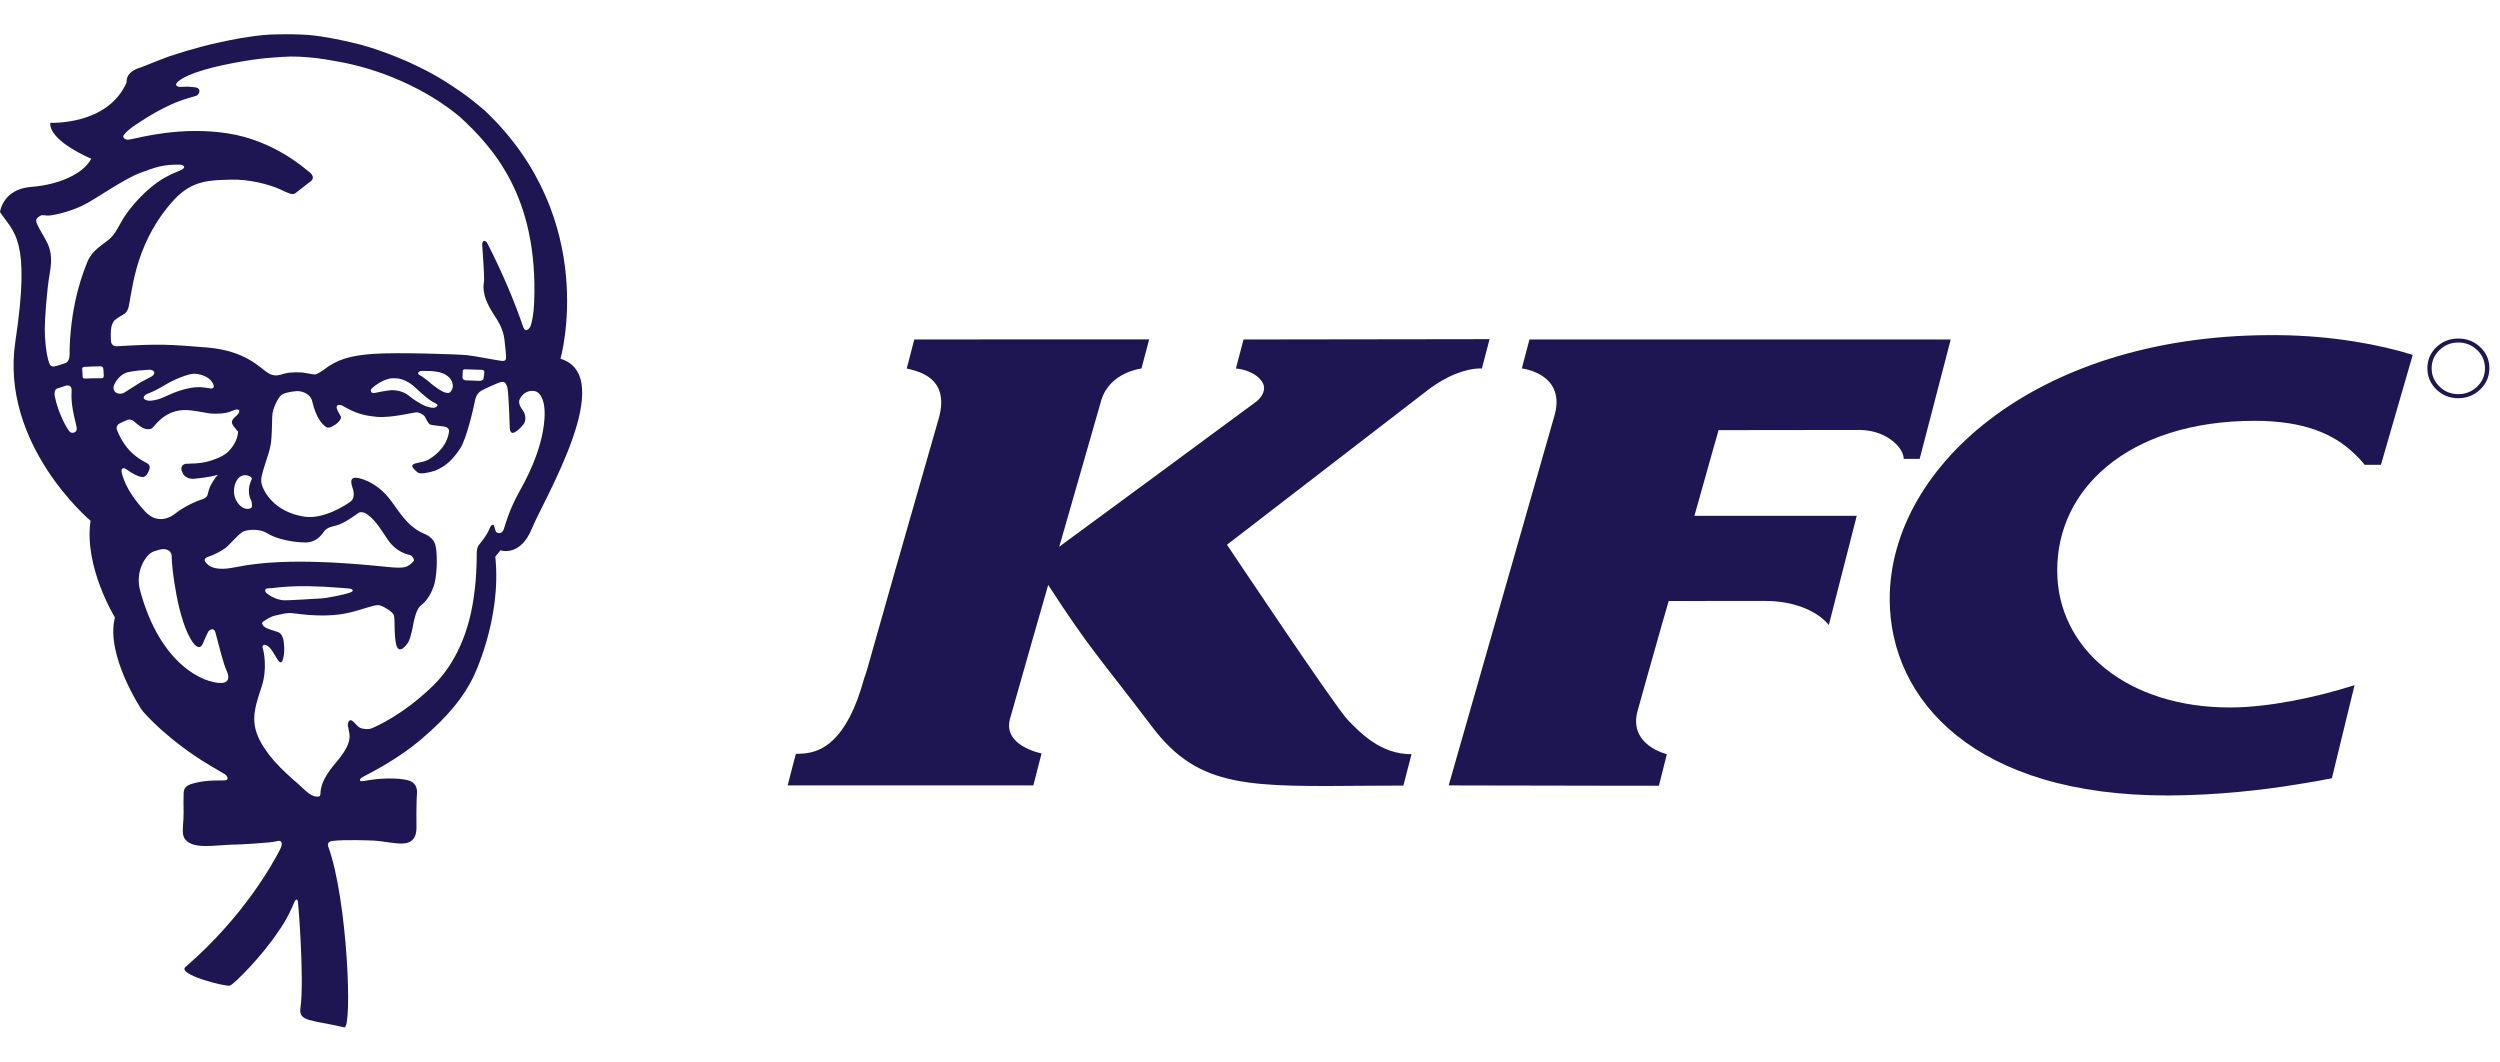
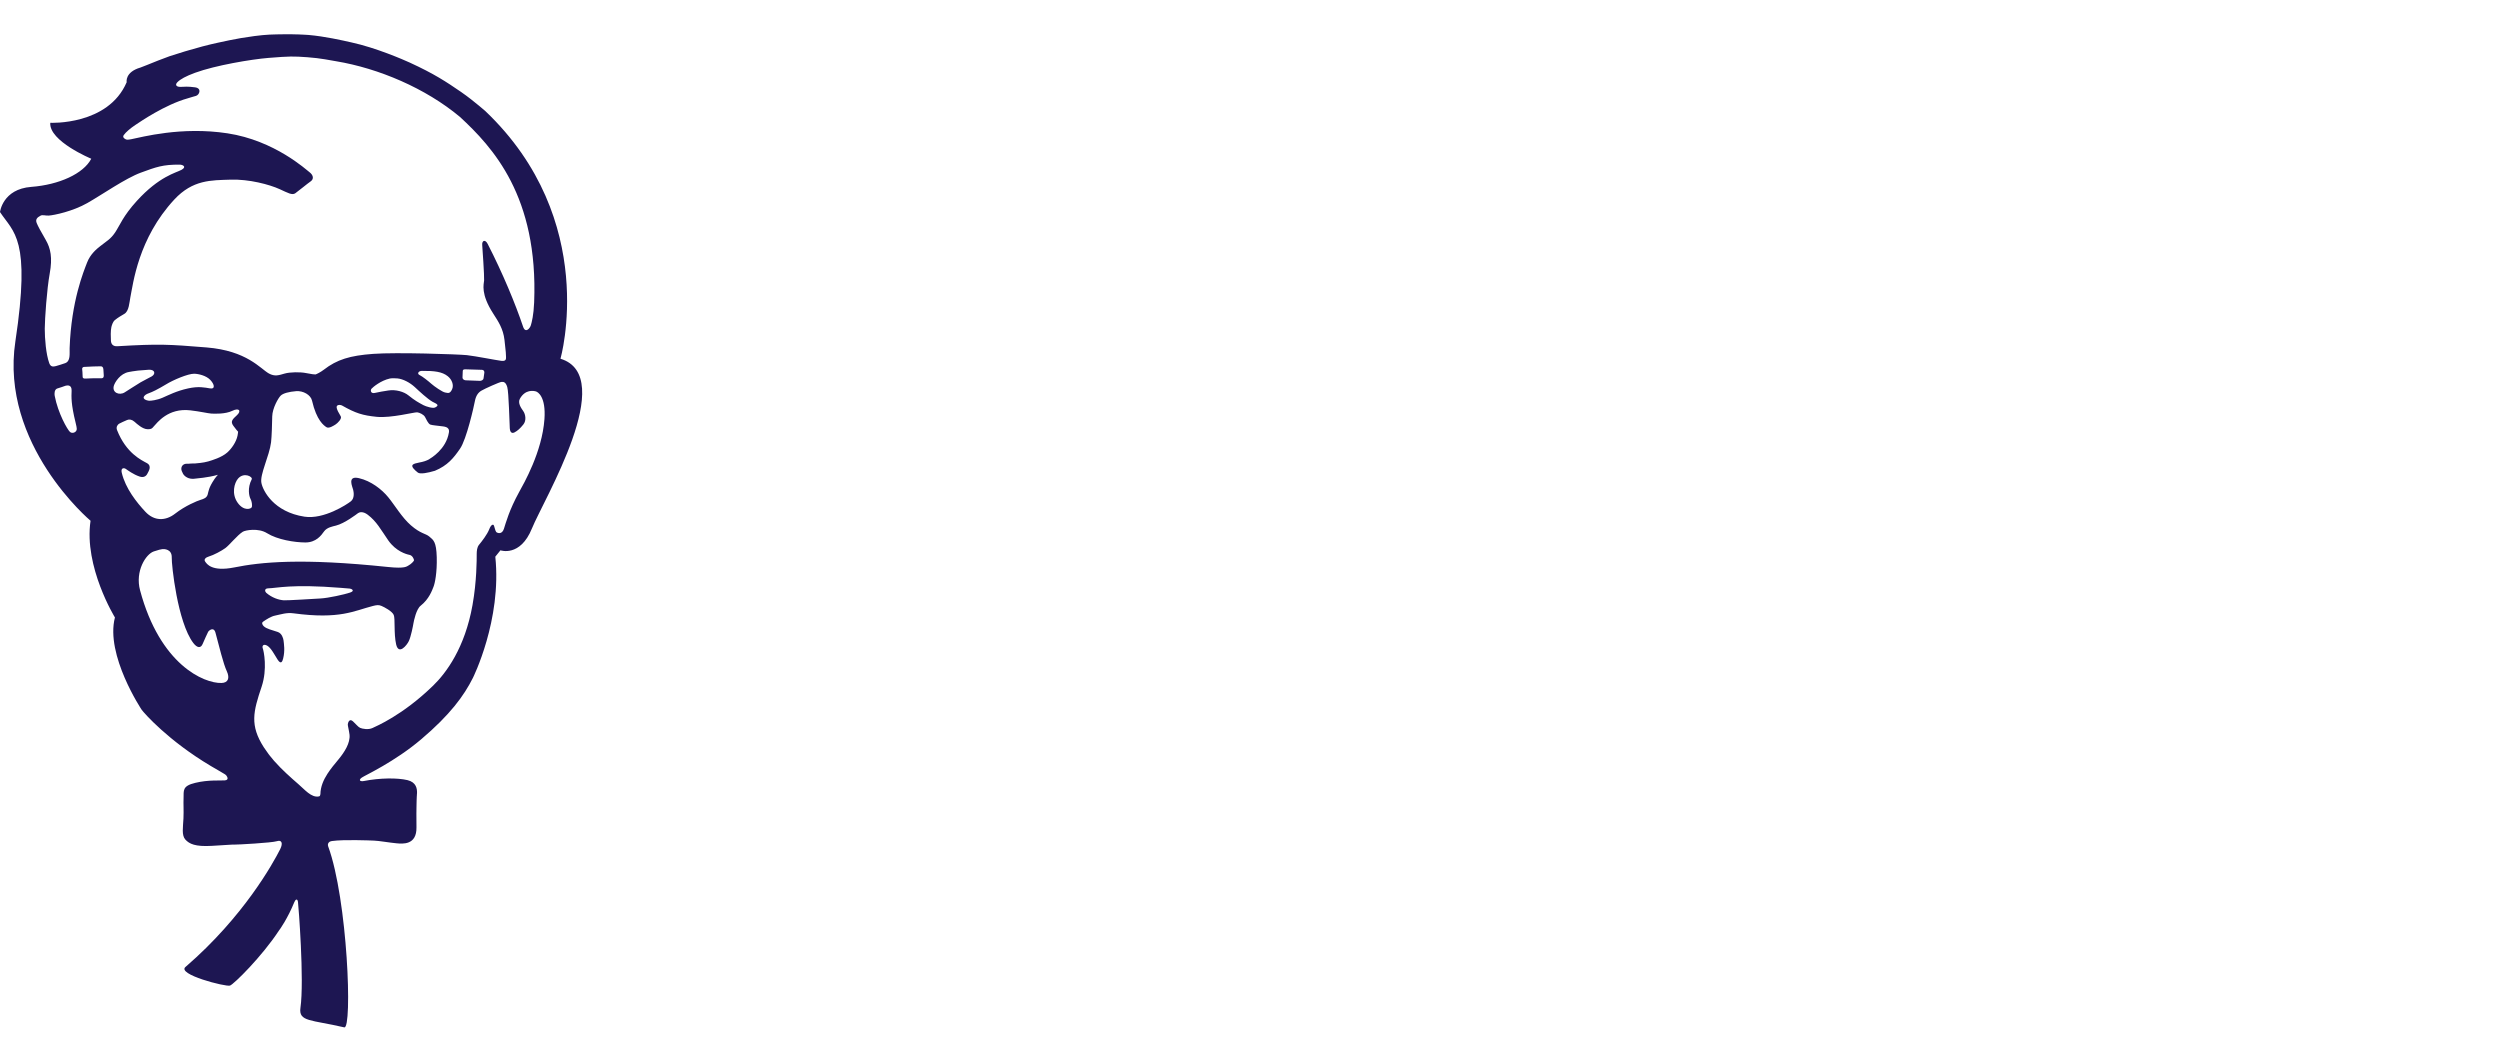
<svg xmlns="http://www.w3.org/2000/svg" width="73" height="31" viewBox="0 0 73 31" fill="none">
  <path d="M15.898 12.236C15.831 13.196 15.29 14.129 15.159 14.367C14.869 14.894 14.771 15.266 14.714 15.443C14.657 15.618 14.521 15.566 14.489 15.534C14.459 15.5 14.435 15.356 14.415 15.333C14.397 15.309 14.339 15.312 14.283 15.461C14.224 15.608 14.074 15.804 13.986 15.91C13.929 15.98 13.921 16.088 13.92 16.173C13.92 16.337 13.922 16.969 13.797 17.669C13.575 18.917 13.03 19.65 12.647 20.021C11.748 20.895 10.975 21.209 10.881 21.256C10.759 21.317 10.576 21.281 10.517 21.254C10.456 21.227 10.409 21.158 10.305 21.062C10.197 20.966 10.16 21.111 10.156 21.148C10.151 21.183 10.19 21.32 10.206 21.451C10.232 21.697 10.056 21.967 9.882 22.177C9.772 22.308 9.658 22.446 9.563 22.592C9.446 22.774 9.359 22.97 9.356 23.189C9.349 23.223 9.346 23.248 9.314 23.255C9.092 23.303 8.889 23.046 8.716 22.9C8.599 22.8 8.485 22.697 8.372 22.592L8.371 22.592C8.248 22.477 8.13 22.36 8.021 22.236C8.013 22.228 8.006 22.22 7.999 22.212C7.956 22.162 7.915 22.111 7.874 22.06C7.862 22.044 7.85 22.029 7.838 22.013C7.791 21.951 7.747 21.888 7.704 21.822C7.291 21.178 7.393 20.782 7.64 20.05C7.813 19.53 7.702 19.008 7.673 18.932C7.644 18.856 7.698 18.789 7.808 18.857C7.917 18.925 8.007 19.104 8.105 19.259C8.206 19.415 8.246 19.319 8.269 19.224C8.325 18.997 8.291 18.803 8.279 18.699C8.27 18.637 8.231 18.493 8.109 18.453C7.948 18.399 7.785 18.363 7.706 18.29C7.667 18.255 7.629 18.19 7.681 18.154C7.778 18.087 7.915 17.997 8.038 17.974C8.203 17.941 8.368 17.88 8.571 17.909C9.928 18.091 10.337 17.835 10.886 17.695C10.994 17.668 11.057 17.656 11.142 17.694C11.226 17.73 11.451 17.848 11.497 17.957C11.544 18.066 11.495 18.493 11.567 18.815C11.641 19.138 11.88 18.844 11.939 18.717C11.999 18.59 12.061 18.277 12.073 18.198C12.087 18.119 12.156 17.787 12.282 17.688C12.531 17.492 12.618 17.235 12.658 17.135C12.699 17.034 12.765 16.723 12.753 16.269C12.741 15.817 12.655 15.768 12.539 15.67C12.426 15.573 12.289 15.592 11.998 15.339C11.738 15.114 11.525 14.749 11.337 14.52C11.149 14.29 10.837 14.045 10.481 13.962C10.126 13.88 10.294 14.217 10.313 14.304C10.328 14.366 10.361 14.551 10.242 14.641C10.126 14.732 9.454 15.173 8.892 15.087C7.995 14.951 7.678 14.333 7.633 14.101C7.584 13.854 7.865 13.318 7.915 12.915C7.935 12.738 7.945 12.396 7.949 12.158C7.954 11.919 8.127 11.618 8.198 11.551C8.268 11.483 8.439 11.439 8.646 11.422C8.852 11.405 9.073 11.53 9.111 11.698C9.244 12.28 9.46 12.427 9.533 12.474C9.607 12.521 9.746 12.427 9.8 12.393C9.854 12.359 9.993 12.226 9.949 12.155C9.883 12.044 9.846 11.977 9.832 11.912C9.807 11.802 9.95 11.819 9.982 11.838C10.387 12.068 10.588 12.13 11.005 12.172C11.42 12.212 12.101 12.032 12.182 12.04C12.247 12.047 12.369 12.102 12.409 12.173C12.442 12.234 12.502 12.372 12.563 12.397C12.623 12.419 12.77 12.428 12.847 12.44C12.952 12.457 13.14 12.446 13.108 12.63C13.027 13.123 12.578 13.38 12.537 13.405C12.53 13.41 12.527 13.417 12.522 13.422C12.525 13.419 12.525 13.415 12.529 13.412C12.454 13.453 12.363 13.485 12.236 13.507C12.143 13.523 12.085 13.543 12.055 13.568C11.995 13.62 12.104 13.724 12.201 13.799C12.269 13.853 12.5 13.806 12.679 13.752H12.678C12.685 13.749 12.691 13.75 12.697 13.748C13.07 13.592 13.244 13.377 13.433 13.102C13.623 12.828 13.837 11.87 13.867 11.711C13.897 11.554 13.964 11.462 14.056 11.408C14.146 11.353 14.582 11.157 14.642 11.152C14.7 11.147 14.766 11.149 14.812 11.302C14.857 11.455 14.876 12.368 14.886 12.508C14.896 12.658 14.976 12.651 15.02 12.628C15.115 12.578 15.187 12.512 15.282 12.395C15.377 12.278 15.344 12.096 15.279 12.004C15.215 11.913 15.112 11.766 15.181 11.643C15.339 11.363 15.582 11.41 15.647 11.429C15.71 11.447 15.943 11.587 15.898 12.236ZM10.222 17.303C10.059 17.359 9.591 17.462 9.364 17.475C9.135 17.488 8.41 17.534 8.289 17.529C8.139 17.52 7.937 17.452 7.773 17.309C7.74 17.28 7.704 17.181 7.838 17.179C8.087 17.174 8.507 17.049 9.953 17.165C10.108 17.177 10.181 17.183 10.217 17.187C10.255 17.19 10.383 17.248 10.222 17.303M6.834 16.57C6.182 16.699 6.037 16.466 5.989 16.395C5.943 16.327 6.02 16.274 6.09 16.253C6.247 16.206 6.465 16.087 6.579 16.005C6.692 15.925 6.932 15.624 7.09 15.527C7.165 15.481 7.543 15.41 7.797 15.569C8.101 15.759 8.601 15.839 8.916 15.84C9.23 15.84 9.378 15.637 9.463 15.517C9.548 15.398 9.719 15.371 9.81 15.347C10.059 15.286 10.417 15.012 10.454 14.984C10.492 14.956 10.596 14.922 10.738 15.03C10.997 15.227 11.115 15.456 11.338 15.78C11.561 16.099 11.865 16.185 11.956 16.202C12.046 16.219 12.088 16.328 12.089 16.358C12.09 16.386 12 16.473 11.938 16.506C11.875 16.541 11.834 16.609 11.329 16.556C8.793 16.291 7.618 16.412 6.834 16.57ZM6.467 19.943C5.955 19.957 4.672 19.41 4.09 17.237C3.94 16.678 4.259 16.18 4.49 16.102C4.626 16.055 4.697 16.04 4.743 16.034C4.79 16.029 5.023 16.03 5.015 16.28C5.007 16.482 5.182 18.166 5.645 18.776C5.76 18.927 5.866 18.933 5.919 18.799C5.968 18.676 6.049 18.516 6.075 18.455C6.094 18.411 6.242 18.289 6.292 18.475C6.398 18.87 6.522 19.386 6.622 19.598C6.717 19.805 6.659 19.938 6.467 19.943ZM3.673 13.692C3.729 13.73 3.891 13.853 4.076 13.915C4.189 13.953 4.266 13.909 4.303 13.832C4.342 13.756 4.444 13.607 4.288 13.522C4.133 13.437 3.684 13.235 3.418 12.559C3.38 12.464 3.44 12.395 3.477 12.373C3.514 12.35 3.648 12.292 3.712 12.264C3.776 12.236 3.855 12.25 3.93 12.317C4.004 12.383 4.162 12.528 4.304 12.533C4.434 12.539 4.456 12.489 4.482 12.46C4.592 12.343 4.906 11.906 5.559 11.982C5.828 12.013 6.076 12.07 6.166 12.076C6.258 12.082 6.579 12.096 6.783 11.996C6.984 11.899 7.051 11.997 6.926 12.117C6.801 12.236 6.713 12.298 6.815 12.435C6.891 12.538 6.926 12.578 6.953 12.606L6.947 12.653C6.947 12.655 6.944 12.68 6.936 12.721C6.898 12.909 6.759 13.104 6.637 13.212C6.474 13.358 6.189 13.441 6.082 13.473C5.946 13.514 5.725 13.531 5.695 13.533C5.683 13.534 5.642 13.534 5.618 13.534L5.571 13.536C5.558 13.537 5.541 13.539 5.518 13.54L5.498 13.541L5.461 13.54C5.446 13.54 5.429 13.541 5.411 13.545C5.336 13.563 5.291 13.621 5.295 13.7C5.298 13.738 5.316 13.777 5.336 13.815C5.355 13.869 5.453 13.982 5.629 13.982C5.64 13.982 5.651 13.981 5.664 13.98C5.871 13.962 6.003 13.94 6.131 13.918C6.199 13.906 6.287 13.885 6.363 13.864C6.327 13.904 6.291 13.945 6.261 13.991C6.089 14.248 6.092 14.342 6.064 14.44C6.036 14.538 5.951 14.567 5.856 14.596C5.76 14.624 5.403 14.772 5.117 14.996C4.832 15.22 4.501 15.218 4.245 14.943C3.989 14.669 3.667 14.265 3.556 13.808C3.52 13.662 3.615 13.653 3.673 13.692ZM3.326 11.259C3.357 11.16 3.509 10.906 3.764 10.862C3.797 10.855 3.923 10.833 4.029 10.821C4.152 10.809 4.283 10.799 4.35 10.796C4.53 10.789 4.55 10.923 4.428 10.992C4.347 11.039 4.222 11.096 4.107 11.163C3.935 11.264 3.767 11.382 3.638 11.459C3.482 11.555 3.262 11.463 3.326 11.259ZM6.133 11.341C5.973 11.315 5.803 11.274 5.495 11.341C5.15 11.416 4.916 11.541 4.75 11.612C4.58 11.686 4.407 11.704 4.351 11.702C4.296 11.698 4.096 11.647 4.255 11.525C4.299 11.491 4.391 11.474 4.539 11.397C4.644 11.341 4.722 11.301 4.843 11.227C5.062 11.091 5.492 10.912 5.668 10.913C5.796 10.915 6.018 10.967 6.137 11.09C6.261 11.218 6.295 11.367 6.133 11.341ZM7.314 14.565C7.354 14.635 7.367 14.753 7.355 14.802C7.343 14.861 7.122 14.939 6.939 14.679C6.755 14.42 6.841 14.102 6.95 13.976C7.124 13.776 7.388 13.922 7.35 13.996C7.217 14.253 7.276 14.496 7.314 14.565ZM12.705 11.899C12.636 11.932 12.437 11.869 12.365 11.831C12.221 11.754 12.118 11.7 11.924 11.543C11.796 11.44 11.559 11.367 11.339 11.402C11.195 11.424 11.079 11.444 10.948 11.473C10.82 11.503 10.81 11.392 10.849 11.35C10.887 11.308 11.113 11.113 11.383 11.053C11.441 11.041 11.551 11.044 11.607 11.05C11.772 11.067 11.968 11.171 12.11 11.301C12.251 11.432 12.476 11.643 12.63 11.732C12.704 11.775 12.868 11.82 12.705 11.899ZM12.591 11.203C12.502 11.124 12.345 10.998 12.245 10.947C12.177 10.913 12.215 10.831 12.319 10.83C12.684 10.826 12.912 10.855 13.074 10.985C13.193 11.079 13.259 11.24 13.201 11.367C13.134 11.513 13.074 11.471 12.998 11.461C12.921 11.45 12.679 11.282 12.591 11.203ZM14.143 10.881C14.138 10.92 14.123 11.015 14.119 11.051C14.116 11.088 14.065 11.12 14.017 11.121C13.97 11.121 13.648 11.108 13.598 11.105C13.549 11.102 13.504 11.07 13.505 11.024C13.508 10.98 13.511 10.873 13.512 10.846C13.511 10.819 13.516 10.782 13.582 10.784C13.618 10.784 13.953 10.797 14.076 10.799C14.123 10.799 14.148 10.842 14.143 10.881ZM3.239 9.949C3.234 9.842 3.227 9.661 3.252 9.551C3.263 9.507 3.291 9.399 3.354 9.347C3.444 9.272 3.558 9.208 3.632 9.164C3.768 9.084 3.777 8.832 3.805 8.69C3.889 8.28 4.033 6.966 5.09 5.826C5.63 5.245 6.167 5.265 6.729 5.246C7.267 5.227 7.868 5.387 8.17 5.525C8.41 5.634 8.529 5.707 8.623 5.643C8.717 5.577 8.97 5.366 9.074 5.294C9.178 5.22 9.139 5.105 9.04 5.03C8.945 4.96 8.022 4.103 6.643 3.893C5.296 3.687 4.137 4.006 3.832 4.065C3.77 4.076 3.738 4.082 3.704 4.078C3.67 4.074 3.557 4.02 3.614 3.944C3.671 3.862 3.811 3.742 3.951 3.65C4.097 3.553 4.816 3.057 5.485 2.87C5.609 2.836 5.64 2.819 5.719 2.801C5.82 2.777 5.904 2.578 5.696 2.55C5.477 2.52 5.388 2.533 5.271 2.537C5.155 2.539 5.098 2.482 5.183 2.397C5.269 2.312 5.424 2.225 5.696 2.125C6.291 1.907 7.346 1.731 7.838 1.691C8.479 1.64 8.557 1.642 8.975 1.671C9.366 1.698 9.672 1.766 9.818 1.789C11.052 1.995 12.425 2.573 13.433 3.416C14.383 4.296 15.722 5.731 15.597 8.832C15.582 9.203 15.528 9.409 15.501 9.498C15.474 9.589 15.343 9.744 15.274 9.539C15.048 8.867 14.679 7.977 14.239 7.12C14.167 6.98 14.067 7.022 14.081 7.16C14.086 7.217 14.145 8.07 14.136 8.186C14.127 8.303 14.029 8.578 14.403 9.158C14.556 9.396 14.693 9.6 14.731 9.926C14.77 10.253 14.779 10.392 14.776 10.423C14.772 10.457 14.799 10.556 14.64 10.537C14.483 10.517 13.889 10.399 13.632 10.37C13.373 10.344 11.576 10.283 10.898 10.333C10.218 10.383 9.84 10.498 9.455 10.796C9.362 10.868 9.236 10.93 9.211 10.934C9.184 10.937 9.098 10.925 8.932 10.893C8.766 10.86 8.47 10.862 8.308 10.909C8.146 10.955 8.027 11.002 7.852 10.906C7.603 10.768 7.214 10.241 6.03 10.145C4.926 10.056 4.657 10.037 3.425 10.11C3.313 10.117 3.245 10.061 3.239 9.949ZM2.924 7.19C2.829 7.264 2.637 7.419 2.543 7.666C2.447 7.916 2.081 8.785 2.033 10.167C2.028 10.327 2.066 10.547 1.901 10.605C1.8 10.638 1.712 10.669 1.631 10.69C1.549 10.713 1.478 10.713 1.438 10.604C1.343 10.341 1.307 9.888 1.307 9.599C1.309 9.308 1.368 8.449 1.452 7.985C1.536 7.523 1.478 7.252 1.336 7.006C1.193 6.762 1.103 6.593 1.072 6.513C1.031 6.412 1.076 6.353 1.188 6.295C1.243 6.267 1.341 6.301 1.422 6.295C1.581 6.285 2.125 6.171 2.55 5.929C2.975 5.688 3.668 5.203 4.113 5.041C4.56 4.877 4.757 4.802 5.251 4.808C5.337 4.809 5.461 4.871 5.3 4.959C5.139 5.047 4.651 5.146 3.995 5.867C3.593 6.308 3.499 6.581 3.364 6.784C3.227 6.988 3.117 7.036 2.924 7.19ZM2.959 11.046C2.935 11.047 2.701 11.042 2.574 11.051C2.494 11.053 2.411 11.071 2.413 10.998C2.413 10.915 2.403 10.805 2.399 10.774C2.397 10.744 2.417 10.717 2.454 10.714C2.549 10.706 2.912 10.693 2.946 10.696C2.981 10.7 3.014 10.715 3.019 10.786C3.024 10.855 3.03 10.931 3.03 10.961C3.03 10.991 3.031 11.044 2.959 11.046ZM2.044 12.613C1.969 12.547 1.693 12.066 1.597 11.556C1.587 11.503 1.583 11.369 1.678 11.342C1.756 11.323 1.859 11.281 1.912 11.264C1.967 11.248 2.098 11.231 2.091 11.409C2.084 11.587 2.072 11.796 2.208 12.344C2.233 12.441 2.236 12.472 2.241 12.511C2.254 12.621 2.113 12.675 2.044 12.613ZM16.366 10.475C16.366 10.475 17.525 6.43 14.167 3.239C14.165 3.237 14.055 3.144 13.988 3.088C13.848 2.972 13.669 2.828 13.463 2.685C13.027 2.386 12.68 2.156 11.964 1.827C11.783 1.745 10.989 1.397 10.256 1.237C9.995 1.179 9.487 1.062 9.011 1.021C8.988 1.019 8.961 1.017 8.932 1.016C8.927 1.016 8.923 1.015 8.918 1.015C8.894 1.013 8.867 1.012 8.839 1.011C8.823 1.01 8.807 1.009 8.791 1.009C8.765 1.007 8.737 1.007 8.708 1.005C8.687 1.005 8.665 1.005 8.643 1.004C8.537 1 8.432 0.999 8.327 1.001C8.281 1.001 8.234 1.002 8.186 1.002C8.153 1.003 8.119 1.004 8.085 1.004C8.051 1.005 8.016 1.006 7.982 1.007C7.944 1.008 7.907 1.009 7.867 1.011C7.749 1.016 7.593 1.032 7.429 1.053C7.165 1.088 6.881 1.136 6.706 1.174C6.51 1.217 6.246 1.267 5.917 1.354C5.78 1.39 5.645 1.429 5.509 1.469C5.471 1.48 5.433 1.491 5.395 1.502C5.247 1.546 5.1 1.593 4.953 1.641C4.845 1.676 4.386 1.858 4.287 1.9C4.239 1.92 4.173 1.946 4.102 1.972C3.64 2.106 3.699 2.4 3.699 2.4C3.157 3.668 1.468 3.586 1.468 3.586C1.426 4.121 2.665 4.635 2.665 4.635C2.437 5.073 1.725 5.396 0.913 5.457C0.075 5.521 0 6.192 0 6.192C0.398 6.795 0.905 6.951 0.449 9.968C-0.007 12.984 2.644 15.206 2.644 15.206C2.444 16.549 3.356 18.03 3.356 18.03C3.071 19.126 4.136 20.724 4.136 20.724C4.212 20.828 4.914 21.628 6.154 22.366C6.346 22.482 6.483 22.553 6.555 22.601C6.559 22.604 6.563 22.607 6.567 22.609C6.574 22.614 6.581 22.619 6.587 22.623C6.593 22.629 6.597 22.633 6.602 22.638C6.603 22.64 6.606 22.642 6.608 22.643C6.641 22.687 6.688 22.775 6.566 22.787C6.442 22.798 6.09 22.765 5.703 22.859C5.315 22.951 5.368 23.087 5.36 23.303C5.352 23.497 5.368 23.638 5.357 23.899C5.345 24.159 5.298 24.39 5.414 24.517C5.529 24.641 5.698 24.727 6.185 24.699C6.648 24.673 6.803 24.657 6.856 24.662C6.908 24.666 7.934 24.611 8.084 24.563C8.223 24.517 8.272 24.616 8.18 24.799C7.979 25.195 7.124 26.759 5.422 28.23C5.136 28.45 6.6 28.822 6.716 28.779C6.833 28.737 7.653 27.924 8.144 27.174C8.17 27.145 8.405 26.809 8.594 26.343C8.624 26.268 8.683 26.22 8.701 26.337C8.714 26.421 8.888 28.624 8.773 29.43C8.715 29.838 9.082 29.773 10.053 29.999C10.293 30.055 10.154 26.268 9.581 24.709C9.581 24.709 9.581 24.709 9.581 24.709C9.576 24.697 9.574 24.684 9.574 24.671C9.574 24.618 9.613 24.574 9.665 24.564C9.665 24.564 9.689 24.559 9.703 24.557C10.032 24.511 10.793 24.54 10.923 24.546C11.05 24.549 11.392 24.608 11.576 24.624C11.758 24.641 12.17 24.683 12.161 24.157C12.159 24.017 12.159 23.876 12.159 23.745C12.159 23.727 12.16 23.709 12.16 23.692C12.16 23.659 12.16 23.627 12.161 23.594L12.162 23.539C12.162 23.521 12.162 23.504 12.163 23.486C12.163 23.47 12.164 23.454 12.164 23.439C12.165 23.411 12.165 23.383 12.166 23.358C12.166 23.35 12.167 23.343 12.167 23.336C12.168 23.317 12.168 23.299 12.169 23.283C12.169 23.275 12.17 23.267 12.17 23.259C12.171 23.244 12.172 23.232 12.173 23.221C12.173 23.218 12.173 23.213 12.173 23.21C12.175 23.194 12.176 23.177 12.177 23.158C12.181 23.03 12.156 22.843 11.9 22.78C11.605 22.71 11.098 22.713 10.629 22.805C10.565 22.818 10.524 22.809 10.512 22.789C10.501 22.768 10.518 22.736 10.569 22.703C10.669 22.635 11.522 22.245 12.293 21.592C13.142 20.873 13.547 20.317 13.808 19.796C13.808 19.796 14.656 18.105 14.463 16.255L14.613 16.069C14.613 16.069 15.19 16.275 15.532 15.432C15.874 14.589 18.055 10.99 16.366 10.475Z" fill="#1D1652" />
-   <path d="M58.291 12.109C56.285 13.567 55.173 15.537 55.179 17.509C55.189 20.431 57.646 23.246 63.338 23.228C64.751 23.218 65.996 23.081 67.129 22.896C67.46 22.844 67.784 22.787 68.091 22.726L68.753 20.006C67.65 20.36 66.256 20.654 65.139 20.658C62.108 20.668 60.076 18.938 60.071 16.67C60.066 15.462 60.583 14.4 61.516 13.624C62.516 12.792 63.99 12.288 65.834 12.288C67.293 12.288 68.147 12.677 68.729 13.231C68.844 13.337 68.951 13.451 69.048 13.573H69.523L70.452 10.363C69.495 10.059 68.076 9.803 66.578 9.787C63.092 9.742 60.26 10.677 58.291 12.109M54.299 12.555C54.708 12.555 55.048 12.698 55.276 12.886C55.471 13.045 55.588 13.235 55.588 13.398H56.055L56.961 9.912H44.66L44.48 10.594L44.438 10.759C44.438 10.759 45.784 10.905 45.372 12.2L42.301 22.934L47.524 22.944H48.44L48.672 22.022C48.672 22.022 47.524 21.756 47.824 20.735C47.838 20.672 48.27 19.145 48.529 18.229C48.644 17.833 48.726 17.549 48.726 17.549L51.537 17.547C51.997 17.547 52.349 17.628 52.622 17.73C53.185 17.937 53.401 18.252 53.401 18.252L54.217 15.062H49.477L49.989 13.24L50.182 12.56L54.299 12.555ZM39.352 21.018C38.989 20.643 35.828 15.906 35.828 15.906L41.417 11.602L41.603 11.459C41.816 11.286 42.048 11.136 42.294 11.012C42.888 10.719 43.271 10.761 43.271 10.761L43.495 9.903L36.311 9.913L36.132 10.593L36.09 10.761C36.578 10.793 37.259 11.213 36.702 11.713C36.63 11.773 30.928 15.965 30.928 15.965L30.973 15.817L32.158 11.685C32.409 10.86 33.33 10.761 33.33 10.761L33.556 9.91L26.697 9.912L26.521 10.592L26.476 10.76C26.804 10.841 27.741 11.016 27.416 12.201C25.127 20.16 25.389 19.372 25.234 19.806C24.721 21.693 23.953 21.952 23.491 22C23.39 22.01 23.303 22.01 23.239 22.013L23.145 22.37L23 22.934H30.174L30.413 22C30.413 22 29.275 21.783 29.491 20.992C29.602 20.596 29.889 19.588 30.143 18.699C30.389 17.836 30.607 17.08 30.607 17.08C31.851 18.999 32.137 19.236 33.639 21.219C35.021 23.052 36.498 22.967 40.063 22.943C40.354 22.941 40.655 22.939 40.979 22.939L41.216 22.022C40.312 22.027 39.714 21.392 39.352 21.018M72.424 10.137C72.246 9.969 72.034 9.885 71.781 9.885C71.532 9.885 71.321 9.969 71.142 10.137C70.968 10.305 70.879 10.512 70.879 10.752C70.879 10.995 70.968 11.2 71.142 11.372C71.316 11.541 71.532 11.628 71.781 11.628C72.034 11.628 72.246 11.54 72.424 11.372C72.6 11.2 72.689 10.995 72.689 10.752C72.692 10.511 72.6 10.305 72.424 10.137ZM72.335 11.286C72.185 11.434 71.997 11.509 71.781 11.509C71.566 11.509 71.382 11.434 71.232 11.286C71.082 11.141 71.004 10.962 71.004 10.752C71.004 10.547 71.082 10.368 71.232 10.223C71.385 10.075 71.566 10.001 71.781 10.001C71.997 10.001 72.18 10.075 72.335 10.223C72.486 10.368 72.561 10.547 72.561 10.752C72.561 10.962 72.485 11.141 72.335 11.286Z" fill="#1D1652" />
</svg>